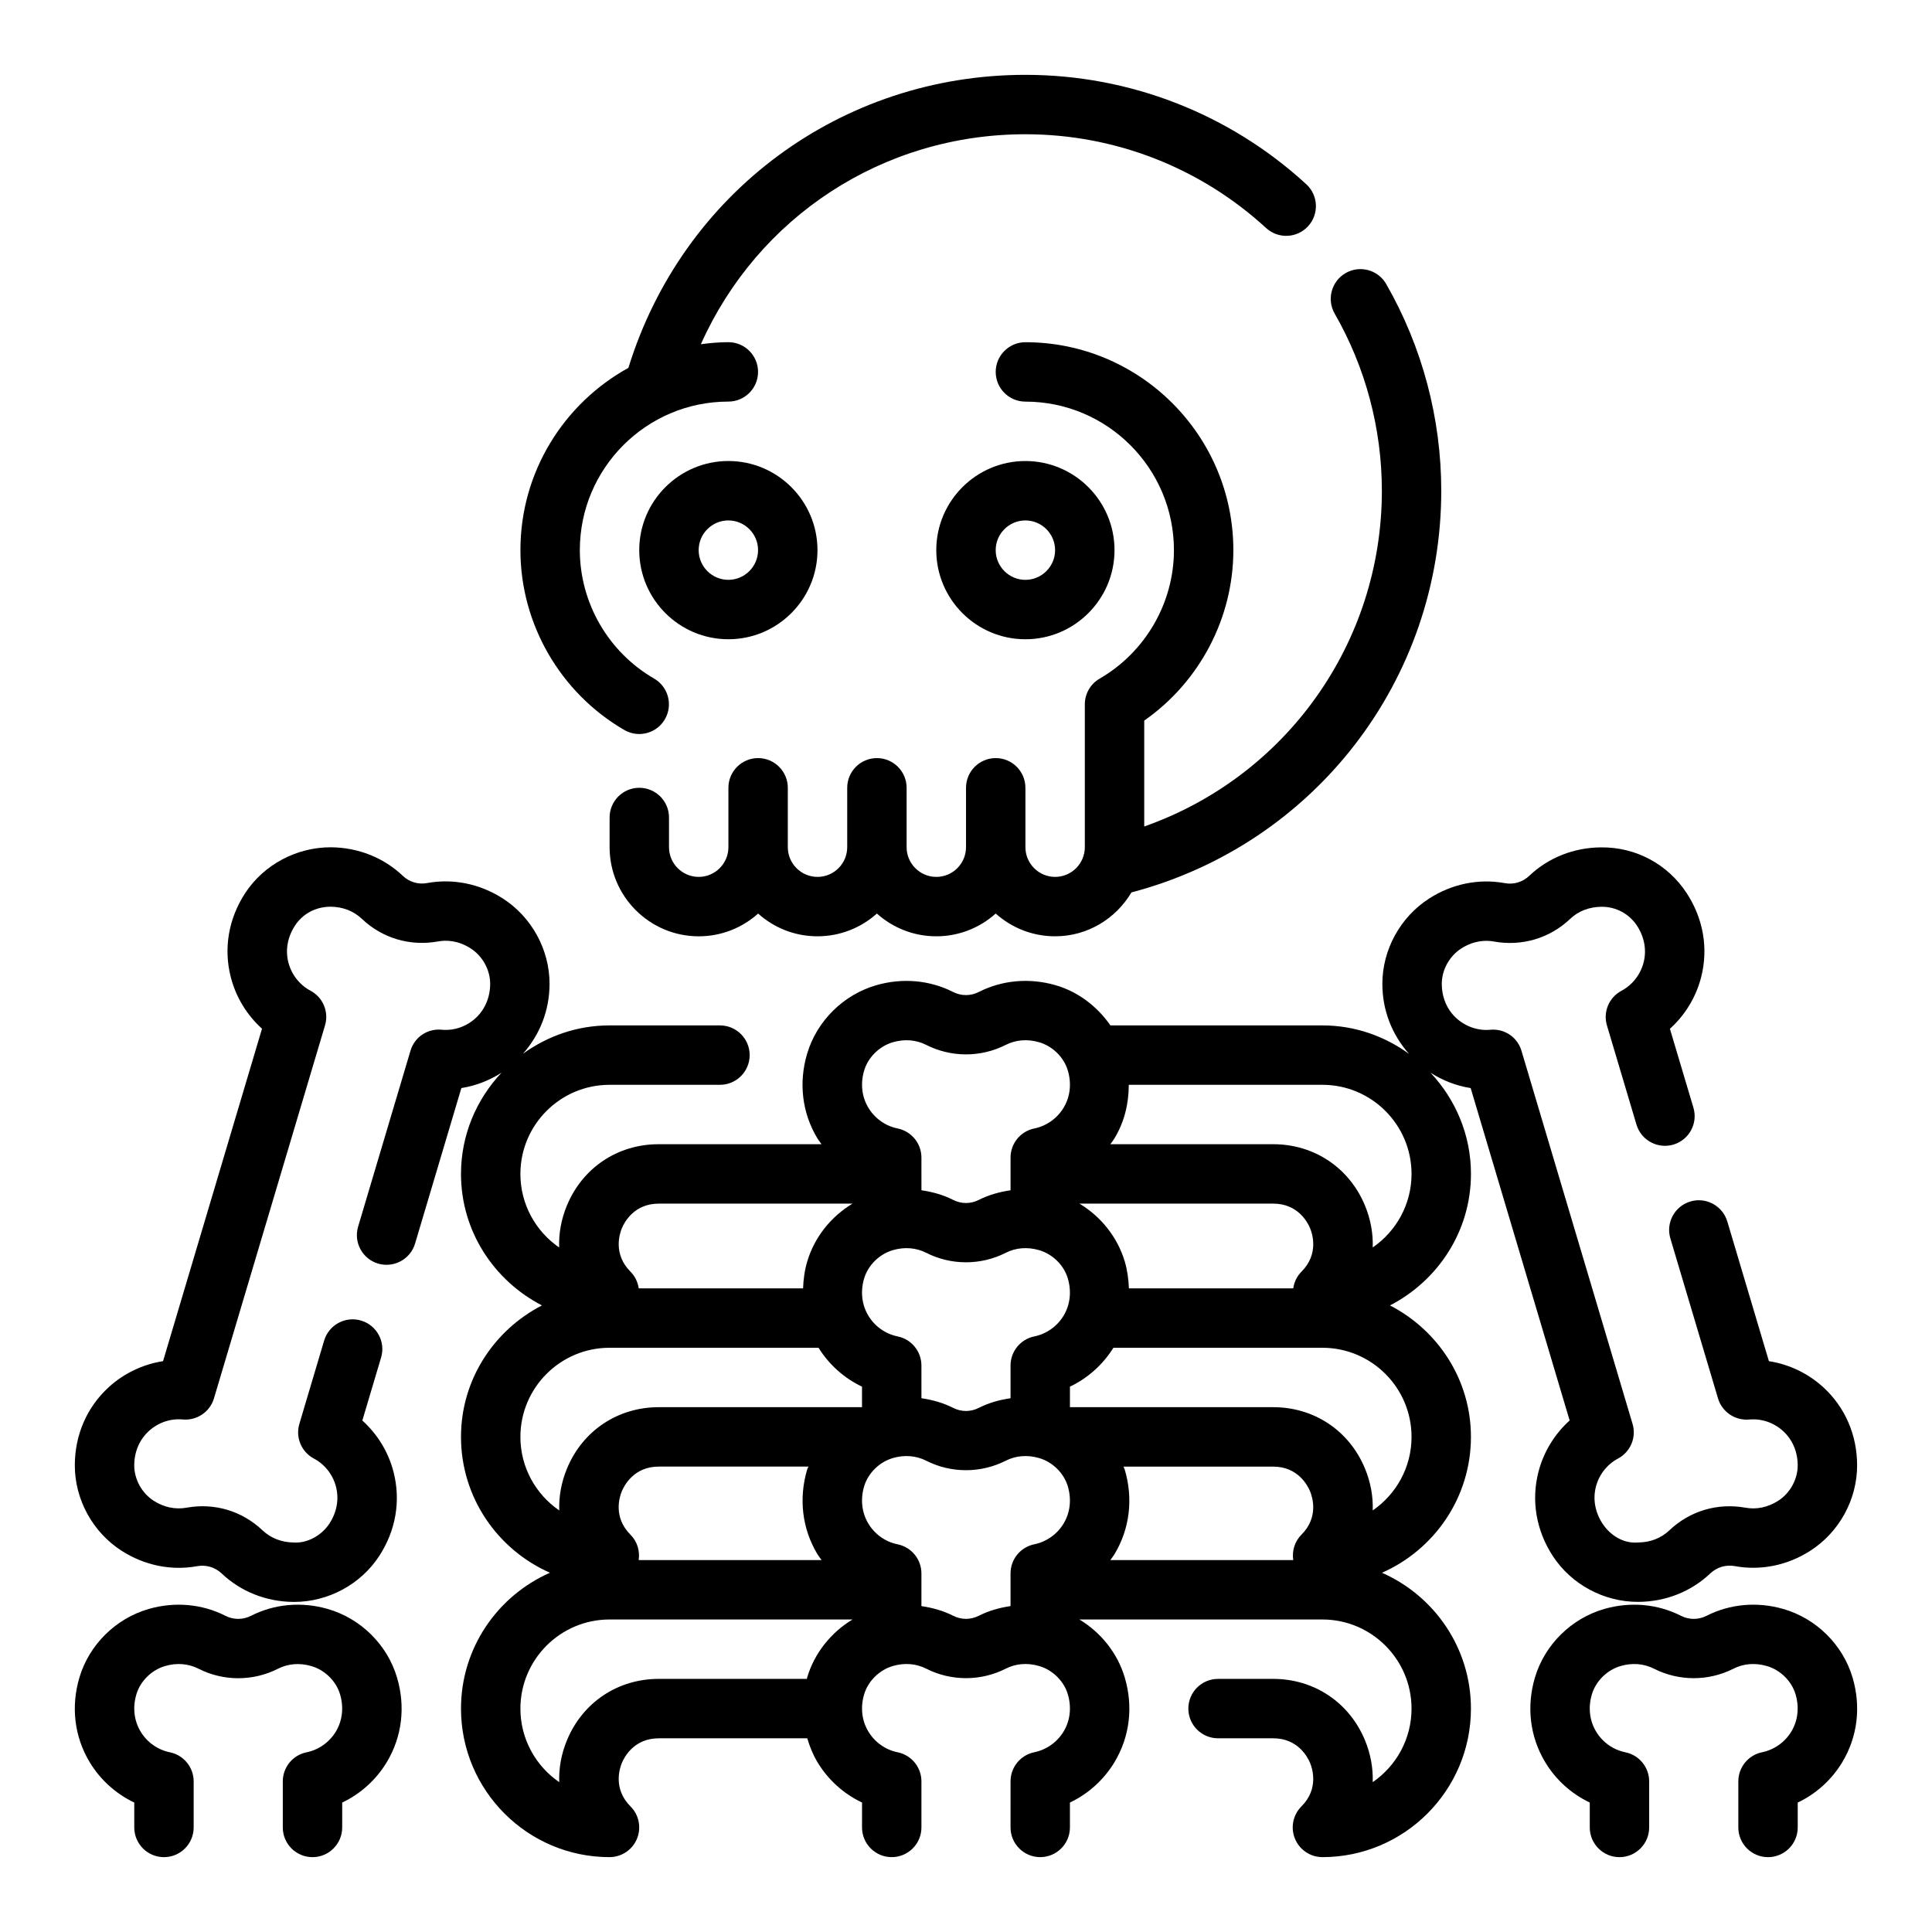
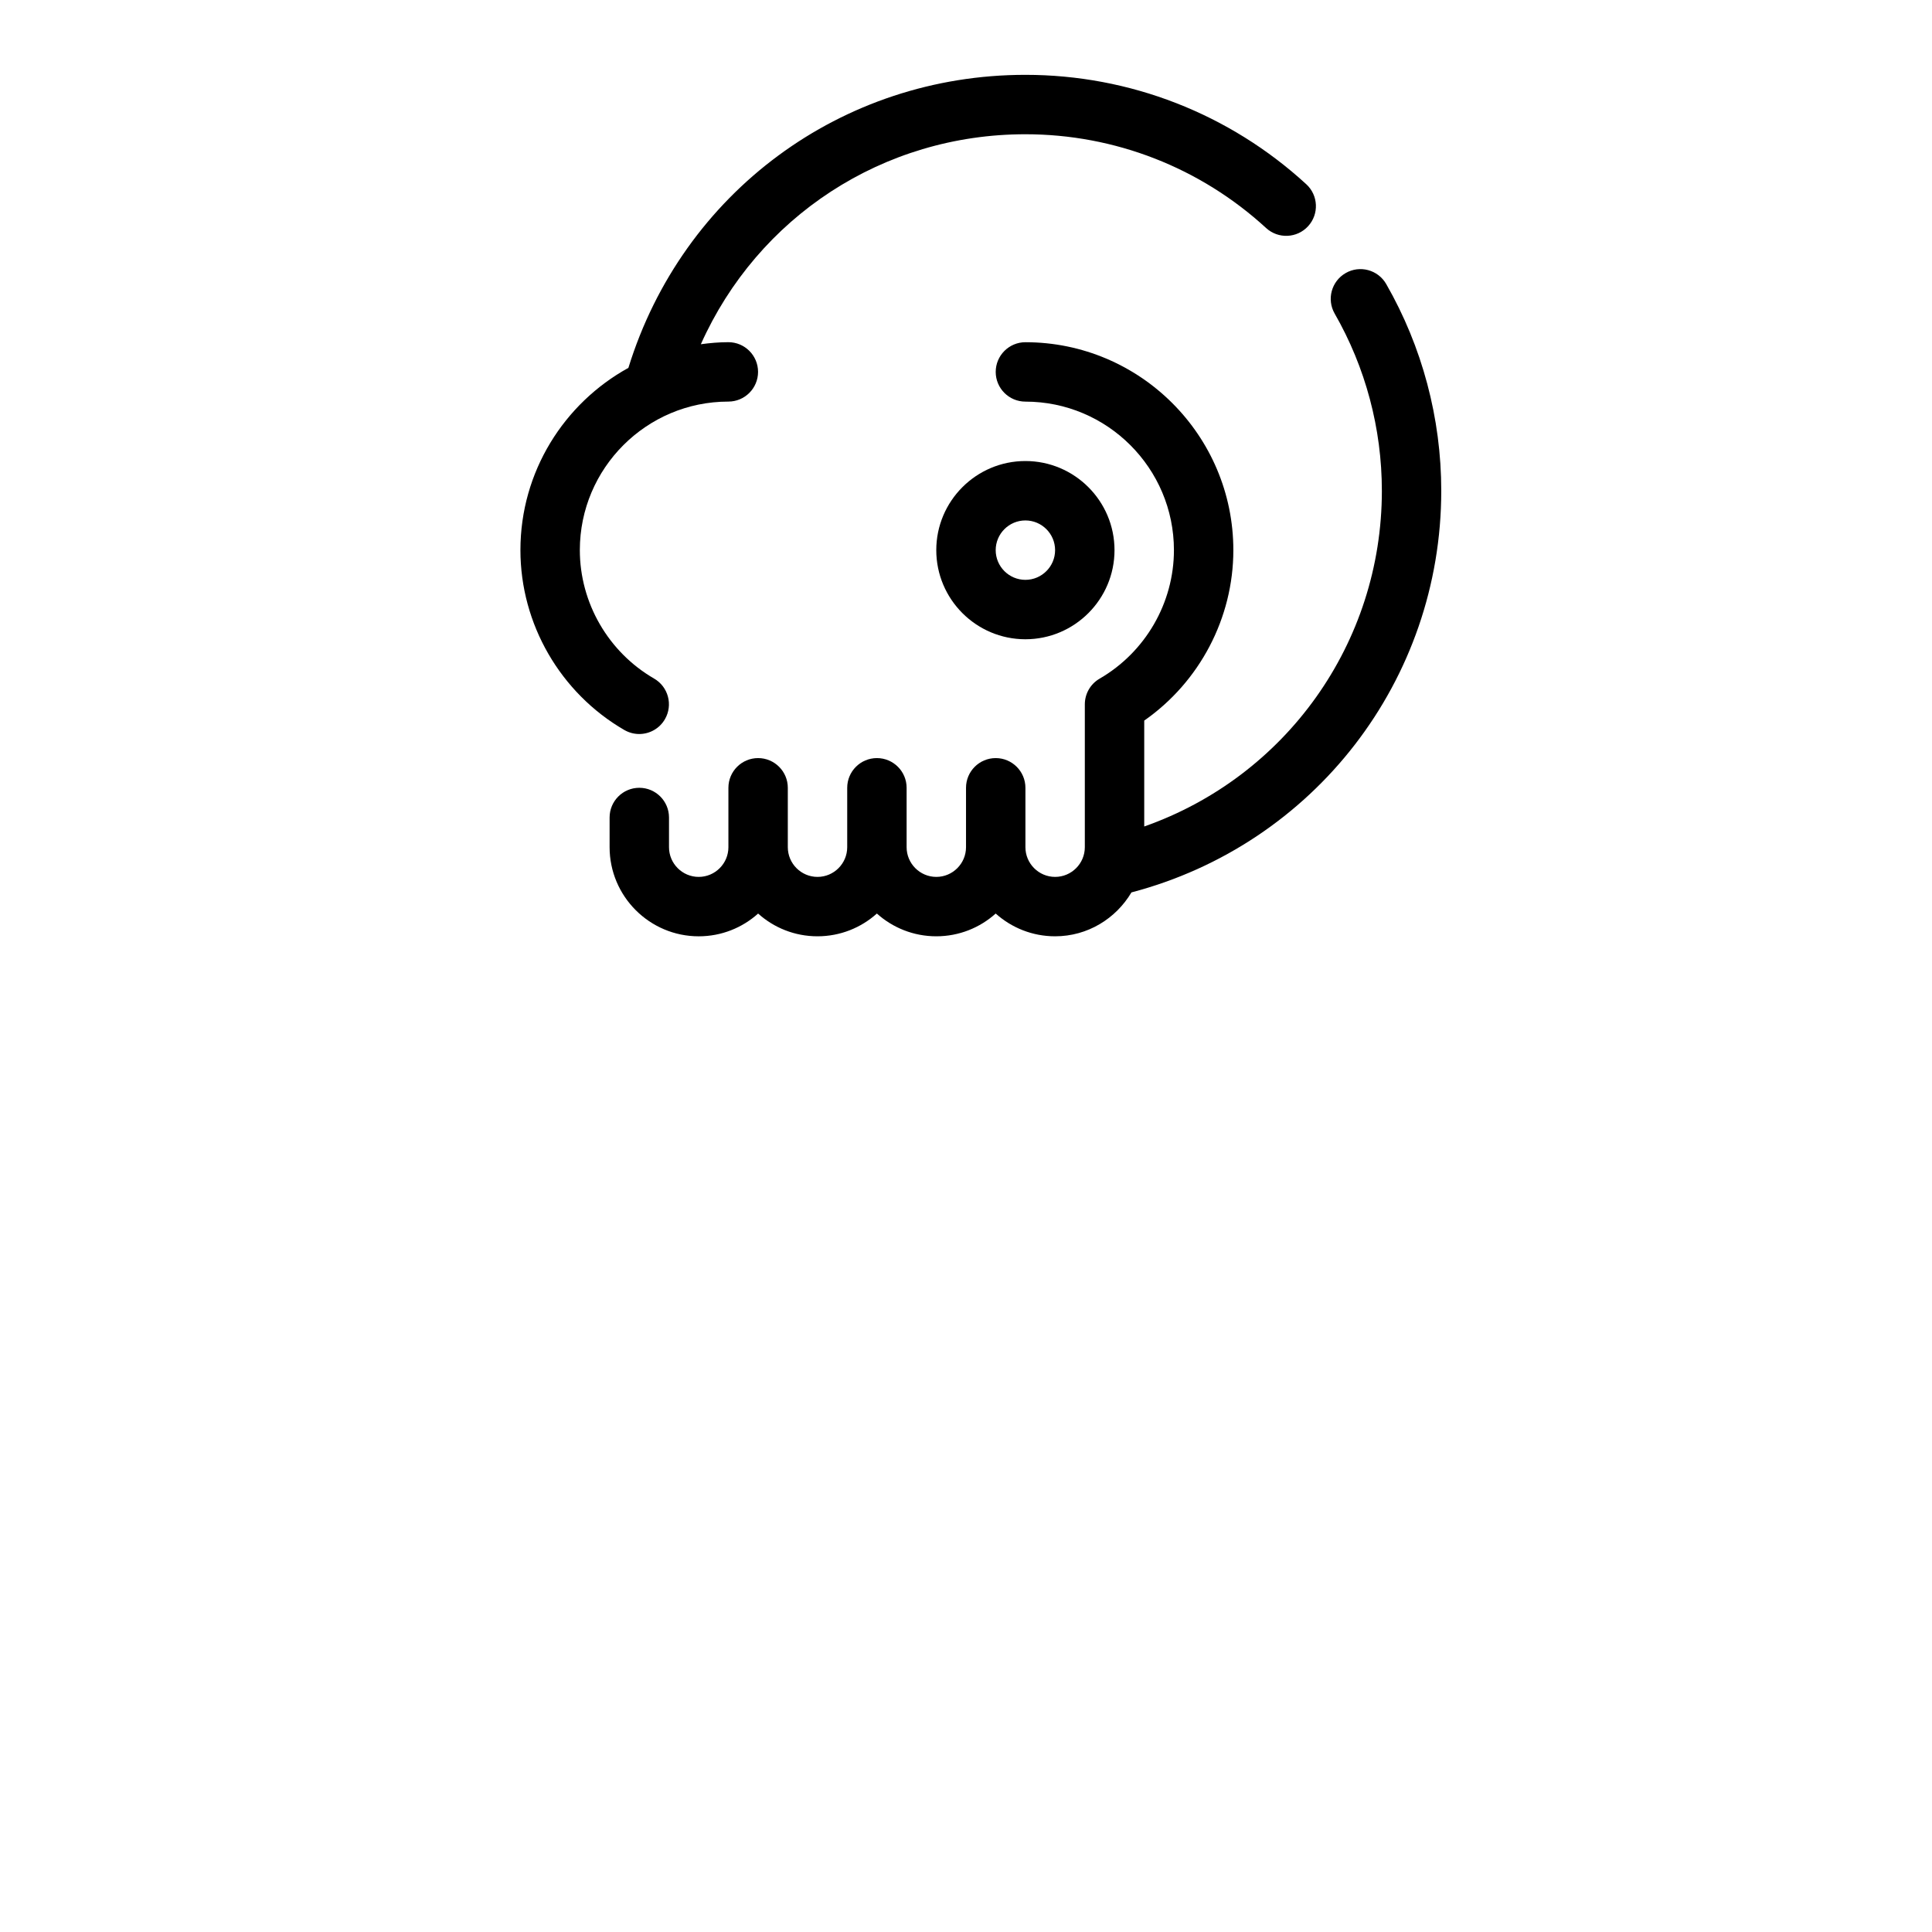
<svg xmlns="http://www.w3.org/2000/svg" fill="#000000" width="800px" height="800px" version="1.1" viewBox="144 144 512 512">
  <g>
-     <path d="m533.82 455.1c0-10.383-4.117-19.773-10.715-26.82 3.234 2.07 6.848 3.481 10.637 4.07l26.23 88.09c-4 3.606-6.91 8.344-8.273 13.648-1.953 7.598-0.598 15.508 3.809 22.27 4.902 7.519 13.523 12.156 22.539 12.156h0.234c7.172-0.062 13.902-2.738 18.965-7.543 1.754-1.66 4.125-2.363 6.496-1.938 6.84 1.266 13.949-0.18 20.004-4.062 7.656-4.902 12.41-13.578 12.41-22.621 0-8.078-3.195-15.438-8.988-20.734-4.047-3.691-9.07-6.07-14.391-6.894l-11.02-37.016c-1.242-4.172-5.668-6.543-9.793-5.297-4.164 1.242-6.543 5.621-5.297 9.793l12.625 42.391c1.07 3.598 4.551 5.91 8.242 5.598 3.305-0.309 6.566 0.82 9.012 3.062 2.488 2.266 3.863 5.5 3.863 9.105 0 3.676-2.023 7.352-5.172 9.367-2.723 1.73-5.723 2.371-8.684 1.828-7.375-1.324-14.73 0.844-20.16 6.008-2.188 2.07-5.047 3.188-8.266 3.211-3.93 0.355-7.438-1.938-9.453-5.016-1.969-3.016-2.59-6.481-1.746-9.746 0.828-3.211 2.961-5.945 5.871-7.484 3.305-1.762 4.914-5.606 3.84-9.195l-29.426-98.84c-1.062-3.59-4.434-5.934-8.242-5.598-3.25 0.324-6.566-0.828-9.02-3.062-2.488-2.281-3.863-5.519-3.863-9.117 0-3.676 2.023-7.359 5.18-9.367 3.418-2.188 6.606-2.211 8.676-1.828 7.359 1.316 14.73-0.844 20.168-6.008 2.18-2.07 5.039-3.172 8.258-3.203 3.914-0.062 7.445 1.938 9.453 5.016 1.969 3.016 2.59 6.473 1.746 9.746-0.828 3.211-2.969 5.953-5.871 7.504-3.305 1.762-4.914 5.606-3.84 9.188l7.824 26.27c1.242 4.172 5.637 6.527 9.793 5.297 4.164-1.242 6.543-5.621 5.297-9.793l-6.227-20.898c4-3.606 6.91-8.352 8.273-13.656 1.953-7.606 0.598-15.508-3.809-22.262-4.945-7.582-13.359-12.273-22.781-12.156-7.18 0.062-13.91 2.738-18.957 7.535-1.754 1.66-4.117 2.387-6.504 1.938-6.871-1.25-13.957 0.188-19.996 4.062-7.676 4.914-12.43 13.586-12.43 22.633 0 7.055 2.566 13.477 7.055 18.547-6.473-4.699-14.359-7.535-22.941-7.535h-56.176c-3.504-5.031-8.574-8.941-14.578-10.668-6.887-1.977-14.105-1.348-20.324 1.812-2.156 1.094-4.629 1.094-6.785 0-6.211-3.156-13.422-3.785-20.324-1.812-8.746 2.519-15.777 9.469-18.367 18.152-2.297 7.731-1.34 15.703 2.699 22.426 0.332 0.551 0.746 1.047 1.109 1.574h-43.164c-10.848 0-20.16 6.227-24.309 16.246-1.512 3.644-2.18 7.414-2.055 11.117-6.184-4.254-10.27-11.402-10.27-19.488 0-13.02 10.598-23.617 23.617-23.617h29.27c4.344 0 7.871-3.527 7.871-7.871s-3.527-7.871-7.871-7.871h-29.27c-8.582 0-16.469 2.832-22.945 7.519 4.481-5.062 7.047-11.484 7.055-18.547 0-9.055-4.754-17.727-12.422-22.633-6.039-3.871-13.145-5.32-19.996-4.07-2.394 0.457-4.754-0.27-6.504-1.938-5.047-4.793-11.785-7.469-18.965-7.535-9.117-0.047-17.84 4.582-22.781 12.156-4.41 6.754-5.762 14.656-3.809 22.262 1.363 5.305 4.273 10.051 8.273 13.656l-26.223 88.105c-5.32 0.828-10.344 3.203-14.391 6.894-5.793 5.301-8.992 12.66-8.992 20.738 0 9.047 4.754 17.719 12.422 22.633 6.055 3.883 13.168 5.32 19.996 4.07 2.379-0.434 4.738 0.27 6.504 1.938 5.055 4.793 11.793 7.469 18.965 7.535h0.234c9.02 0 17.641-4.644 22.539-12.156 4.418-6.754 5.762-14.664 3.809-22.27-1.363-5.305-4.266-10.043-8.273-13.648l4.969-16.695c1.242-4.164-1.133-8.551-5.297-9.793-4.156-1.242-8.551 1.133-9.793 5.297l-6.566 22.074c-1.07 3.59 0.535 7.43 3.84 9.195 2.906 1.543 5.047 4.273 5.871 7.484 0.844 3.273 0.219 6.731-1.746 9.746-2.008 3.078-5.801 5.273-9.445 5.016-3.227-0.031-6.086-1.148-8.273-3.211-5.441-5.164-12.785-7.352-20.168-6.008-2.969 0.527-5.953-0.094-8.676-1.836-3.141-2.012-5.164-5.688-5.164-9.363 0-3.606 1.379-6.84 3.871-9.117 2.449-2.234 5.691-3.379 9.012-3.062 3.715 0.316 7.18-2 8.242-5.598l29.43-98.84c1.07-3.59-0.535-7.43-3.84-9.188-2.906-1.551-5.047-4.281-5.871-7.504-0.836-3.273-0.219-6.731 1.746-9.746 2.008-3.078 5.414-5.008 9.453-5.016 3.227 0.031 6.086 1.141 8.266 3.203 5.434 5.164 12.777 7.328 20.168 6.008 2.07-0.387 5.25-0.363 8.676 1.836 3.141 2.008 5.172 5.691 5.172 9.367 0 3.598-1.379 6.832-3.863 9.117-2.449 2.242-5.731 3.394-9.02 3.062-3.832-0.332-7.18 2.008-8.242 5.598l-13.871 46.594c-1.242 4.164 1.133 8.551 5.297 9.793 4.156 1.219 8.551-1.133 9.793-5.297l12.273-41.219c3.777-0.59 7.391-2 10.637-4.07-6.617 7.047-10.734 16.438-10.734 26.82 0 15.215 8.777 28.301 21.453 34.848-12.676 6.543-21.453 19.629-21.453 34.844 0 16.082 9.723 29.906 23.578 36-13.859 6.102-23.578 19.922-23.578 36.008 0 21.703 17.656 39.359 39.359 39.359 3.18 0 6.055-1.922 7.273-4.856 1.219-2.945 0.543-6.328-1.707-8.582-4.637-4.637-2.93-9.996-2.289-11.523 0.633-1.531 3.207-6.527 9.766-6.527h39.359c0.652 2.172 1.488 4.297 2.691 6.297 2.816 4.699 6.957 8.414 11.824 10.723v6.598c0 4.344 3.527 7.871 7.871 7.871s7.871-3.527 7.871-7.871v-12.203c0-3.746-2.637-6.965-6.305-7.715-3.227-0.652-6.062-2.66-7.769-5.512-1.738-2.898-2.133-6.391-1.109-9.84 1.047-3.527 4.047-6.473 7.629-7.512 3.094-0.898 6.148-0.645 8.84 0.715 6.59 3.344 14.453 3.344 21.043 0 2.684-1.363 5.738-1.613 8.84-0.715 3.59 1.031 6.582 3.977 7.629 7.504 1.023 3.449 0.629 6.941-1.109 9.84-1.707 2.844-4.543 4.848-7.769 5.512-3.668 0.746-6.305 3.969-6.305 7.715l-0.004 12.211c0 4.344 3.527 7.871 7.871 7.871s7.871-3.527 7.871-7.871v-6.598c4.863-2.305 9.004-6.031 11.824-10.723 4.039-6.723 5-14.688 2.699-22.434-1.914-6.438-6.305-11.918-12.02-15.352h64.41c13.02 0 23.617 10.598 23.617 23.617 0 8.086-4.086 15.23-10.289 19.492 0.125-3.691-0.543-7.469-2.055-11.117-4.156-10.023-13.469-16.25-24.316-16.25h-14.617c-4.344 0-7.871 3.527-7.871 7.871s3.527 7.871 7.871 7.871h14.617c6.559 0 9.133 5 9.77 6.527 0.637 1.527 2.348 6.887-2.289 11.523-2.25 2.25-2.93 5.637-1.707 8.582 1.219 2.938 4.09 4.859 7.269 4.859 21.703 0 39.359-17.656 39.359-39.359 0-16.082-9.723-29.906-23.578-36 13.855-6.102 23.578-19.918 23.578-36 0-15.215-8.777-28.301-21.453-34.848 12.68-6.551 21.457-19.633 21.457-34.852zm-44.926 25.922c-1.219 1.219-1.93 2.777-2.172 4.41h-43.547c-0.102-2.371-0.395-4.738-1.094-7.109-1.922-6.445-6.305-11.918-12.012-15.352h51.355c6.559 0 9.133 5 9.77 6.527 0.633 1.527 2.336 6.887-2.301 11.523zm0 69.691c-1.793 1.793-2.535 4.289-2.172 6.723h-48.469c0.371-0.527 0.781-1.023 1.109-1.574 4.039-6.723 5-14.695 2.699-22.434-0.078-0.27-0.25-0.496-0.34-0.762h39.684c6.559 0 9.133 5 9.77 6.527 0.637 1.523 2.356 6.883-2.281 11.52zm-63.016-58.062c-1.707 2.844-4.543 4.848-7.769 5.512-3.668 0.746-6.305 3.969-6.305 7.715v8.668c-2.914 0.426-5.762 1.211-8.414 2.559-2.156 1.094-4.629 1.094-6.785 0-2.652-1.348-5.504-2.133-8.414-2.559l-0.004-8.668c0-3.746-2.637-6.965-6.305-7.715-3.227-0.652-6.062-2.66-7.769-5.512-1.738-2.898-2.133-6.391-1.109-9.84 1.047-3.527 4.047-6.473 7.629-7.512 3.094-0.898 6.148-0.645 8.84 0.715 6.59 3.344 14.453 3.344 21.043 0 2.684-1.363 5.746-1.613 8.84-0.715 3.59 1.031 6.582 3.977 7.629 7.504 1.02 3.457 0.625 6.949-1.105 9.848zm-65.262 63.211c0.332 0.551 0.746 1.047 1.109 1.574h-48.469c0.363-2.434-0.379-4.93-2.172-6.723-4.637-4.637-2.93-9.996-2.289-11.523 0.637-1.527 3.211-6.527 9.77-6.527h39.684c-0.086 0.27-0.262 0.496-0.34 0.77-2.289 7.734-1.328 15.699 2.707 22.43zm12.391-128.15c1.047-3.527 4.047-6.473 7.629-7.512 3.094-0.898 6.148-0.645 8.84 0.715 6.59 3.344 14.453 3.344 21.043 0 2.684-1.363 5.746-1.613 8.84-0.715 3.59 1.031 6.582 3.977 7.629 7.504 1.023 3.449 0.629 6.941-1.109 9.84-1.707 2.844-4.543 4.848-7.769 5.512-3.668 0.746-6.305 3.969-6.305 7.715v8.668c-2.914 0.426-5.762 1.211-8.414 2.551-2.156 1.094-4.629 1.094-6.785 0-2.652-1.348-5.504-2.133-8.414-2.559l-0.004-8.66c0-3.746-2.637-6.965-6.305-7.715-3.227-0.652-6.062-2.66-7.769-5.512-1.734-2.894-2.129-6.391-1.105-9.832zm-64.203 41.785c0.637-1.527 3.211-6.523 9.77-6.523h51.355c-5.707 3.434-10.102 8.91-12.012 15.359-0.699 2.363-1 4.738-1.094 7.102h-43.547c-0.242-1.629-0.953-3.188-2.172-4.41-4.644-4.641-2.938-10-2.301-11.527zm-26.891 55.293c0-13.02 10.598-23.617 23.617-23.617h55.387c2.809 4.488 6.816 8.07 11.523 10.305v5.441h-53.867c-10.848 0-20.16 6.227-24.309 16.246-1.512 3.644-2.18 7.414-2.055 11.117-6.211-4.258-10.297-11.406-10.297-19.492zm76.004 63.75c-0.039 0.125-0.039 0.258-0.078 0.383h-39.273c-10.848 0-20.16 6.227-24.309 16.246-1.512 3.644-2.18 7.414-2.055 11.117-6.203-4.258-10.289-11.406-10.289-19.488 0-13.02 10.598-23.617 23.617-23.617h64.402c-5.711 3.434-10.102 8.91-12.016 15.359zm45.469-16.344c-2.156 1.094-4.629 1.094-6.785 0-2.652-1.348-5.504-2.133-8.414-2.559v-8.66c0-3.746-2.637-6.965-6.305-7.715-3.227-0.652-6.062-2.66-7.769-5.512-1.738-2.898-2.133-6.391-1.109-9.84 1.047-3.527 4.047-6.473 7.629-7.512 3.094-0.898 6.148-0.645 8.84 0.715 6.59 3.344 14.453 3.344 21.043 0 2.684-1.363 5.746-1.613 8.84-0.715 3.59 1.031 6.582 3.977 7.629 7.504 1.023 3.449 0.629 6.941-1.109 9.84-1.707 2.844-4.543 4.848-7.769 5.512-3.668 0.746-6.305 3.969-6.305 7.715v8.66c-2.91 0.434-5.762 1.219-8.414 2.566zm104.4-27.914c0.125-3.691-0.543-7.469-2.055-11.117-4.148-10.02-13.461-16.246-24.309-16.246h-53.875v-5.441c4.707-2.234 8.715-5.816 11.523-10.305h55.387c13.02 0 23.617 10.598 23.617 23.617 0 8.086-4.086 15.234-10.289 19.492zm0-69.691c0.125-3.691-0.543-7.469-2.055-11.117-4.156-10.02-13.469-16.246-24.316-16.246h-43.16c0.371-0.527 0.781-1.023 1.109-1.574 2.606-4.336 3.777-9.195 3.777-14.168h51.316c13.02 0 23.617 10.598 23.617 23.617 0 8.082-4.086 15.23-10.289 19.488z" />
    <path d="m510.21 274.05c0 40.438-25.488 75.801-62.977 88.977v-28.062c14.672-10.25 23.617-27.168 23.617-45.168 0-30.387-24.719-55.105-55.105-55.105-4.344 0-7.871 3.527-7.871 7.871s3.527 7.871 7.871 7.871c21.703 0 39.359 17.656 39.359 39.359 0 13.965-7.543 27.016-19.688 34.055-2.434 1.402-3.926 4-3.926 6.809v37.859c0 4.336-3.535 7.871-7.871 7.871-4.336 0-7.871-3.535-7.871-7.871v-15.742c0-4.344-3.527-7.871-7.871-7.871s-7.871 3.527-7.871 7.871v15.742c0 4.336-3.535 7.871-7.871 7.871-4.336 0-7.871-3.535-7.871-7.871v-15.742c0-4.344-3.527-7.871-7.871-7.871s-7.871 3.527-7.871 7.871v15.742c0 4.336-3.535 7.871-7.871 7.871-4.336 0-7.871-3.535-7.871-7.871v-15.742c0-4.344-3.527-7.871-7.871-7.871s-7.871 3.527-7.871 7.871v15.742c0 4.336-3.535 7.871-7.871 7.871-4.336 0-7.871-3.535-7.871-7.871v-7.871c0-4.344-3.527-7.871-7.871-7.871s-7.871 3.527-7.871 7.871v7.871c0 13.02 10.598 23.617 23.617 23.617 6.047 0 11.562-2.281 15.742-6.031 4.164 3.746 9.684 6.027 15.727 6.027 6.047 0 11.562-2.281 15.742-6.031 4.184 3.75 9.703 6.031 15.746 6.031 6.047 0 11.562-2.281 15.742-6.031 4.184 3.75 9.703 6.031 15.746 6.031 8.629 0 16.113-4.699 20.23-11.629 48.422-12.734 82.105-56.227 82.105-106.45 0-19.199-5.047-38.148-14.586-54.773-2.156-3.769-6.984-5.086-10.746-2.914-3.769 2.164-5.078 6.977-2.914 10.746 8.184 14.258 12.504 30.48 12.504 46.941z" />
    <path d="m309.46 337.46c1.242 0.715 2.606 1.062 3.938 1.062 2.715 0 5.359-1.41 6.816-3.93 2.18-3.762 0.898-8.582-2.867-10.762-12.145-7.027-19.684-20.082-19.684-34.047 0-21.703 17.656-39.359 39.359-39.359 4.344 0 7.871-3.527 7.871-7.871s-3.527-7.871-7.871-7.871c-2.481 0-4.894 0.219-7.289 0.543 15.074-33.711 48.223-55.648 86.008-55.648 23.68 0 46.336 8.824 63.793 24.852 3.203 2.945 8.195 2.723 11.125-0.48 2.945-3.203 2.723-8.188-0.48-11.125-20.363-18.695-46.805-28.992-74.438-28.992-48.695 0-90.859 31.18-105.21 77.656-17.035 9.387-28.613 27.508-28.613 48.297 0 19.562 10.555 37.836 27.543 47.676z" />
-     <path d="m360.64 289.79c0-13.02-10.598-23.617-23.617-23.617s-23.617 10.598-23.617 23.617c0 13.02 10.598 23.617 23.617 23.617 13.023 0 23.617-10.598 23.617-23.617zm-31.488 0c0-4.336 3.535-7.871 7.871-7.871 4.336 0 7.871 3.535 7.871 7.871 0 4.336-3.535 7.871-7.871 7.871-4.336 0.004-7.871-3.531-7.871-7.871z" />
    <path d="m415.74 313.41c13.02 0 23.617-10.598 23.617-23.617 0-13.02-10.598-23.617-23.617-23.617-13.02 0-23.617 10.598-23.617 23.617 0 13.02 10.598 23.617 23.617 23.617zm0-31.488c4.336 0 7.871 3.535 7.871 7.871 0 4.336-3.535 7.871-7.871 7.871-4.336 0-7.871-3.535-7.871-7.871 0-4.336 3.535-7.871 7.871-7.871z" />
-     <path d="m616.58 570.39c-6.887-1.984-14.105-1.348-20.324 1.812-2.156 1.094-4.629 1.094-6.785 0-6.203-3.156-13.43-3.793-20.324-1.812-8.746 2.519-15.785 9.477-18.367 18.152-2.297 7.738-1.34 15.703 2.699 22.426 2.816 4.699 6.957 8.414 11.824 10.723v6.602c0 4.344 3.527 7.871 7.871 7.871s7.871-3.527 7.871-7.871v-12.203c0-3.746-2.637-6.965-6.305-7.715-3.227-0.652-6.062-2.66-7.769-5.512-1.738-2.898-2.133-6.391-1.109-9.84 1.047-3.527 4.047-6.473 7.629-7.512 3.094-0.898 6.148-0.645 8.84 0.715 6.59 3.344 14.453 3.344 21.043 0 2.684-1.363 5.738-1.613 8.84-0.715 3.59 1.031 6.582 3.977 7.629 7.504 1.023 3.449 0.629 6.941-1.109 9.84-1.707 2.844-4.543 4.848-7.769 5.512-3.656 0.746-6.293 3.977-6.293 7.723v12.203c0 4.344 3.527 7.871 7.871 7.871s7.871-3.527 7.871-7.871v-6.598c4.863-2.305 9.004-6.031 11.824-10.723 4.039-6.723 5-14.688 2.699-22.434-2.574-8.668-9.609-15.629-18.355-18.148z" />
-     <path d="m230.85 570.39c-6.894-1.984-14.105-1.348-20.324 1.812-2.156 1.094-4.629 1.094-6.785 0-6.211-3.156-13.43-3.793-20.324-1.812-8.746 2.519-15.785 9.477-18.367 18.152-2.297 7.738-1.34 15.703 2.699 22.426 2.828 4.695 6.969 8.418 11.832 10.727v6.598c0 4.344 3.527 7.871 7.871 7.871s7.871-3.527 7.871-7.871v-12.203c0-3.746-2.637-6.965-6.305-7.715-3.227-0.652-6.062-2.66-7.769-5.512-1.738-2.898-2.133-6.391-1.109-9.84 1.047-3.527 4.047-6.473 7.629-7.512 3.094-0.898 6.148-0.645 8.84 0.715 6.59 3.359 14.461 3.359 21.043 0.012 2.684-1.363 5.738-1.613 8.84-0.715 3.59 1.031 6.582 3.977 7.629 7.504 1.023 3.449 0.629 6.941-1.109 9.84-1.707 2.844-4.543 4.848-7.769 5.512-3.664 0.734-6.301 3.965-6.301 7.711v12.203c0 4.344 3.527 7.871 7.871 7.871s7.871-3.527 7.871-7.871v-6.598c4.863-2.305 9.004-6.031 11.824-10.723 4.039-6.723 5-14.688 2.699-22.434-2.57-8.668-9.609-15.629-18.355-18.148z" />
  </g>
</svg>